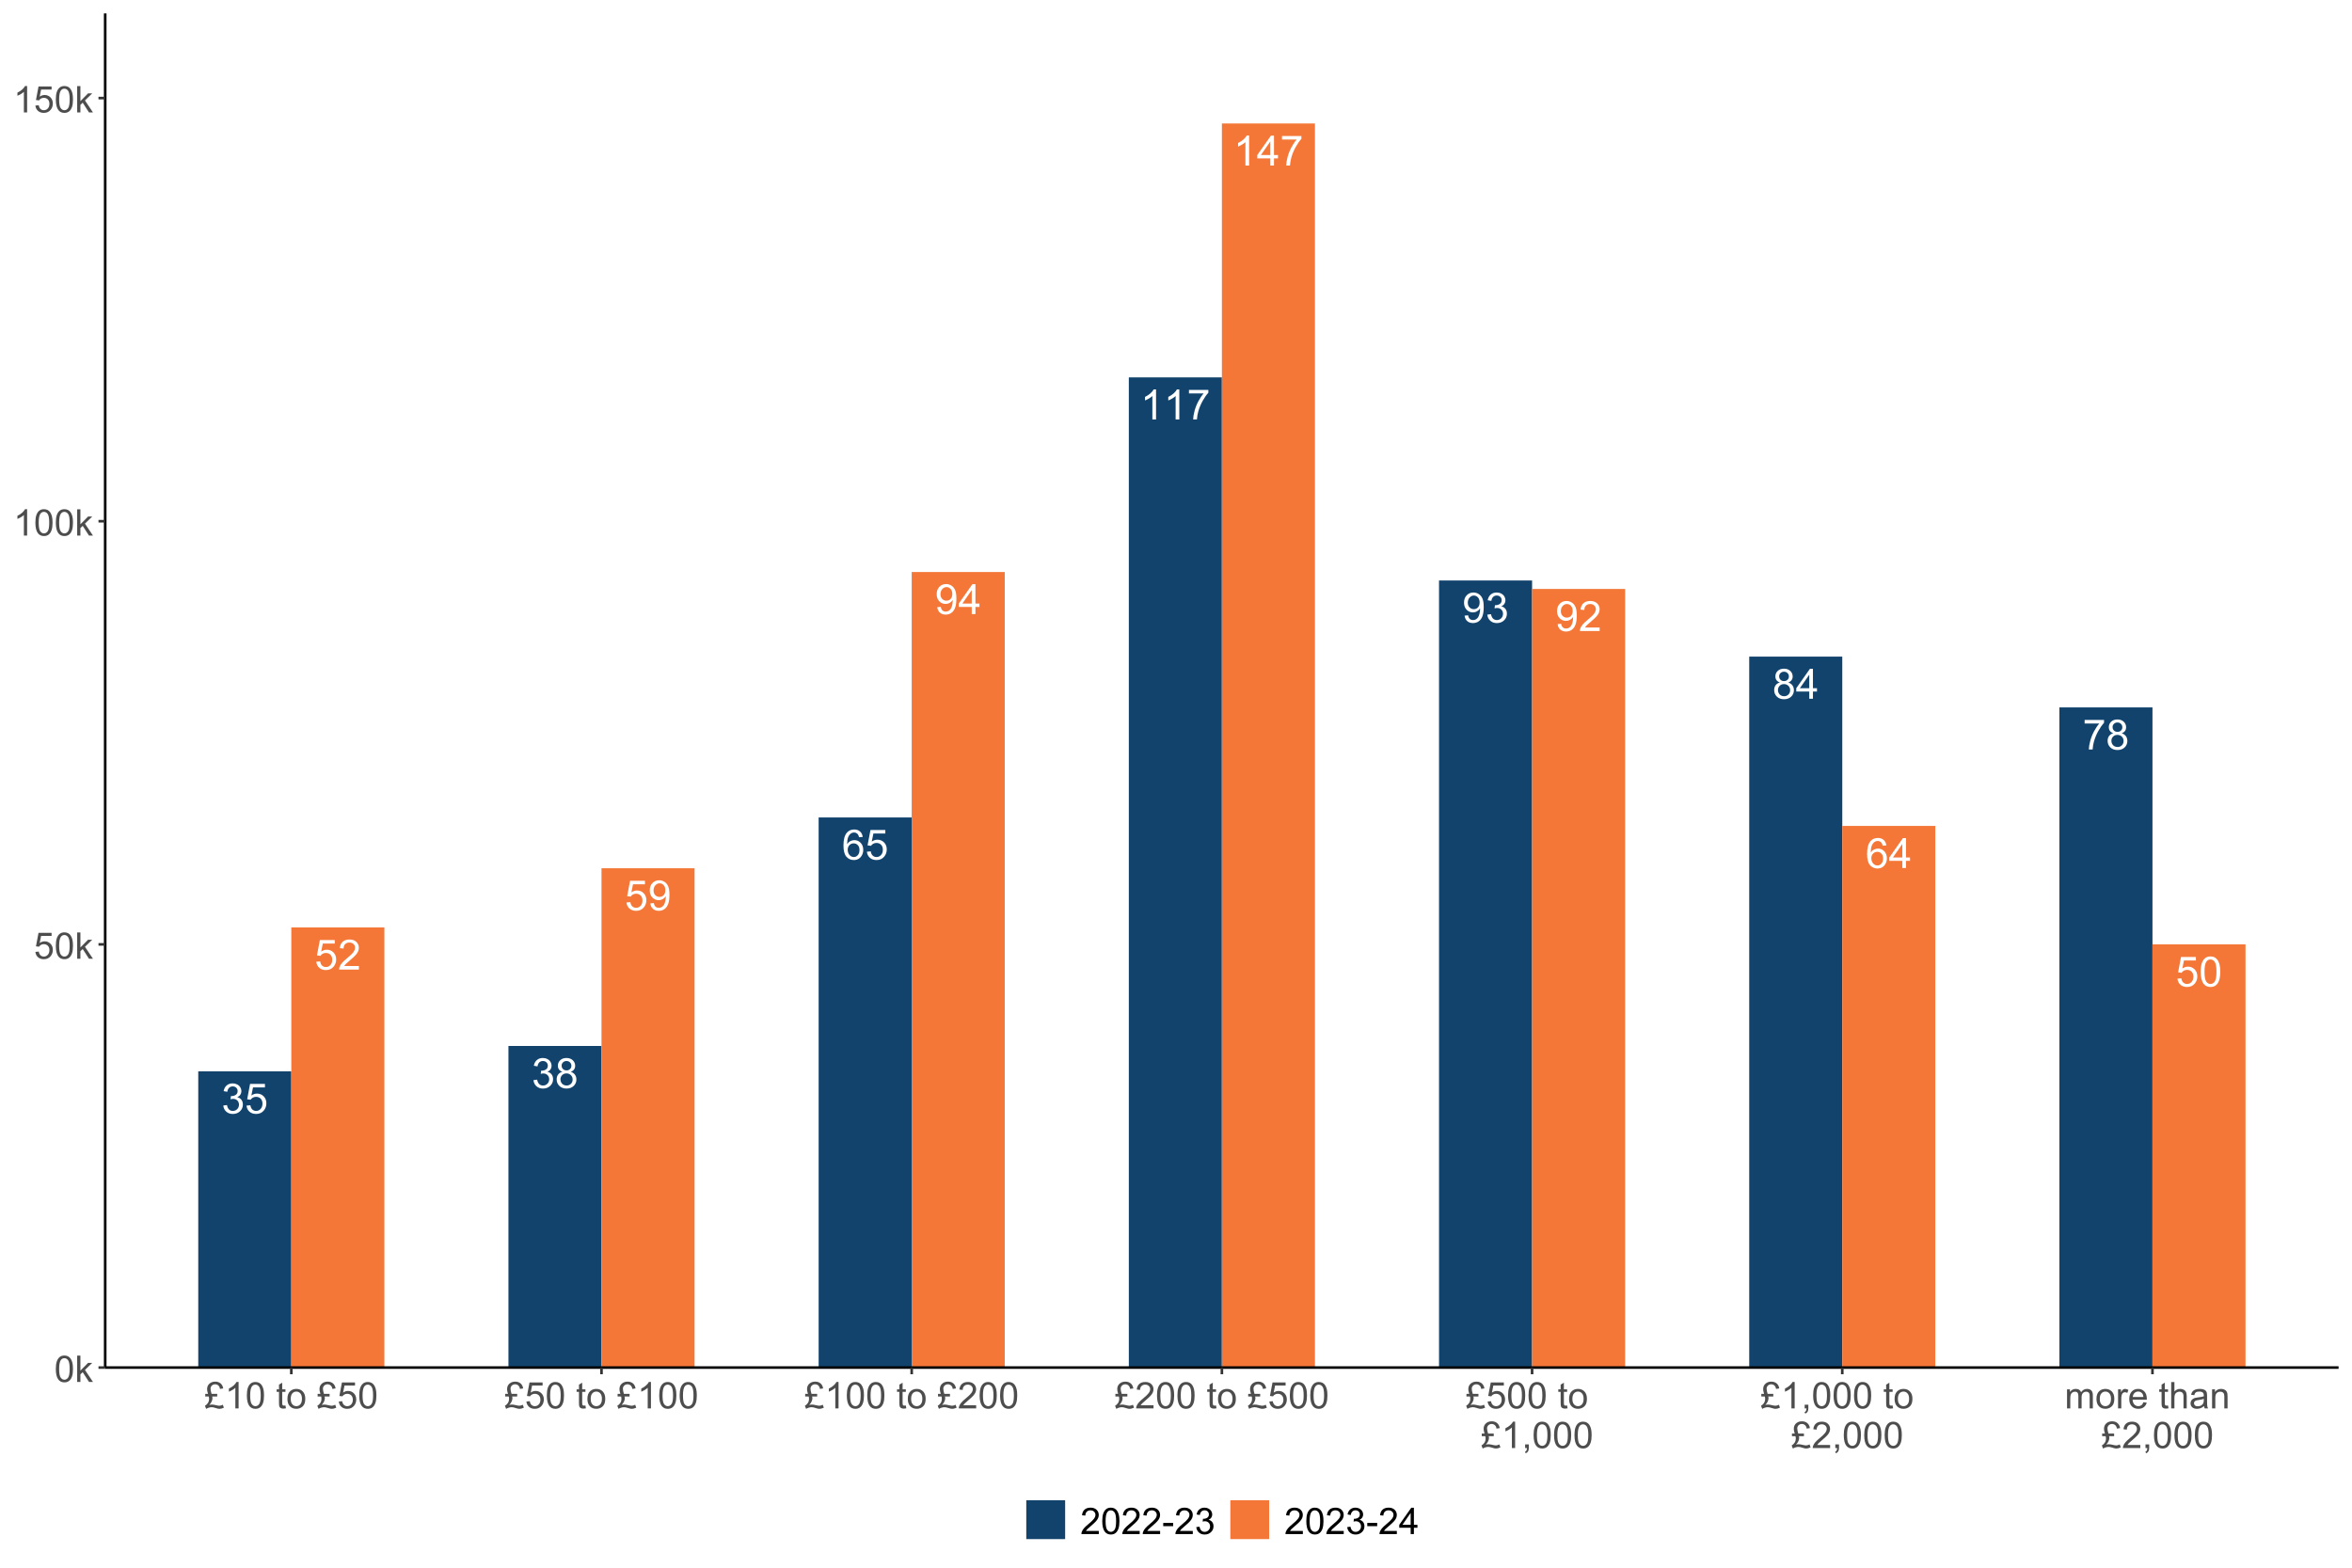
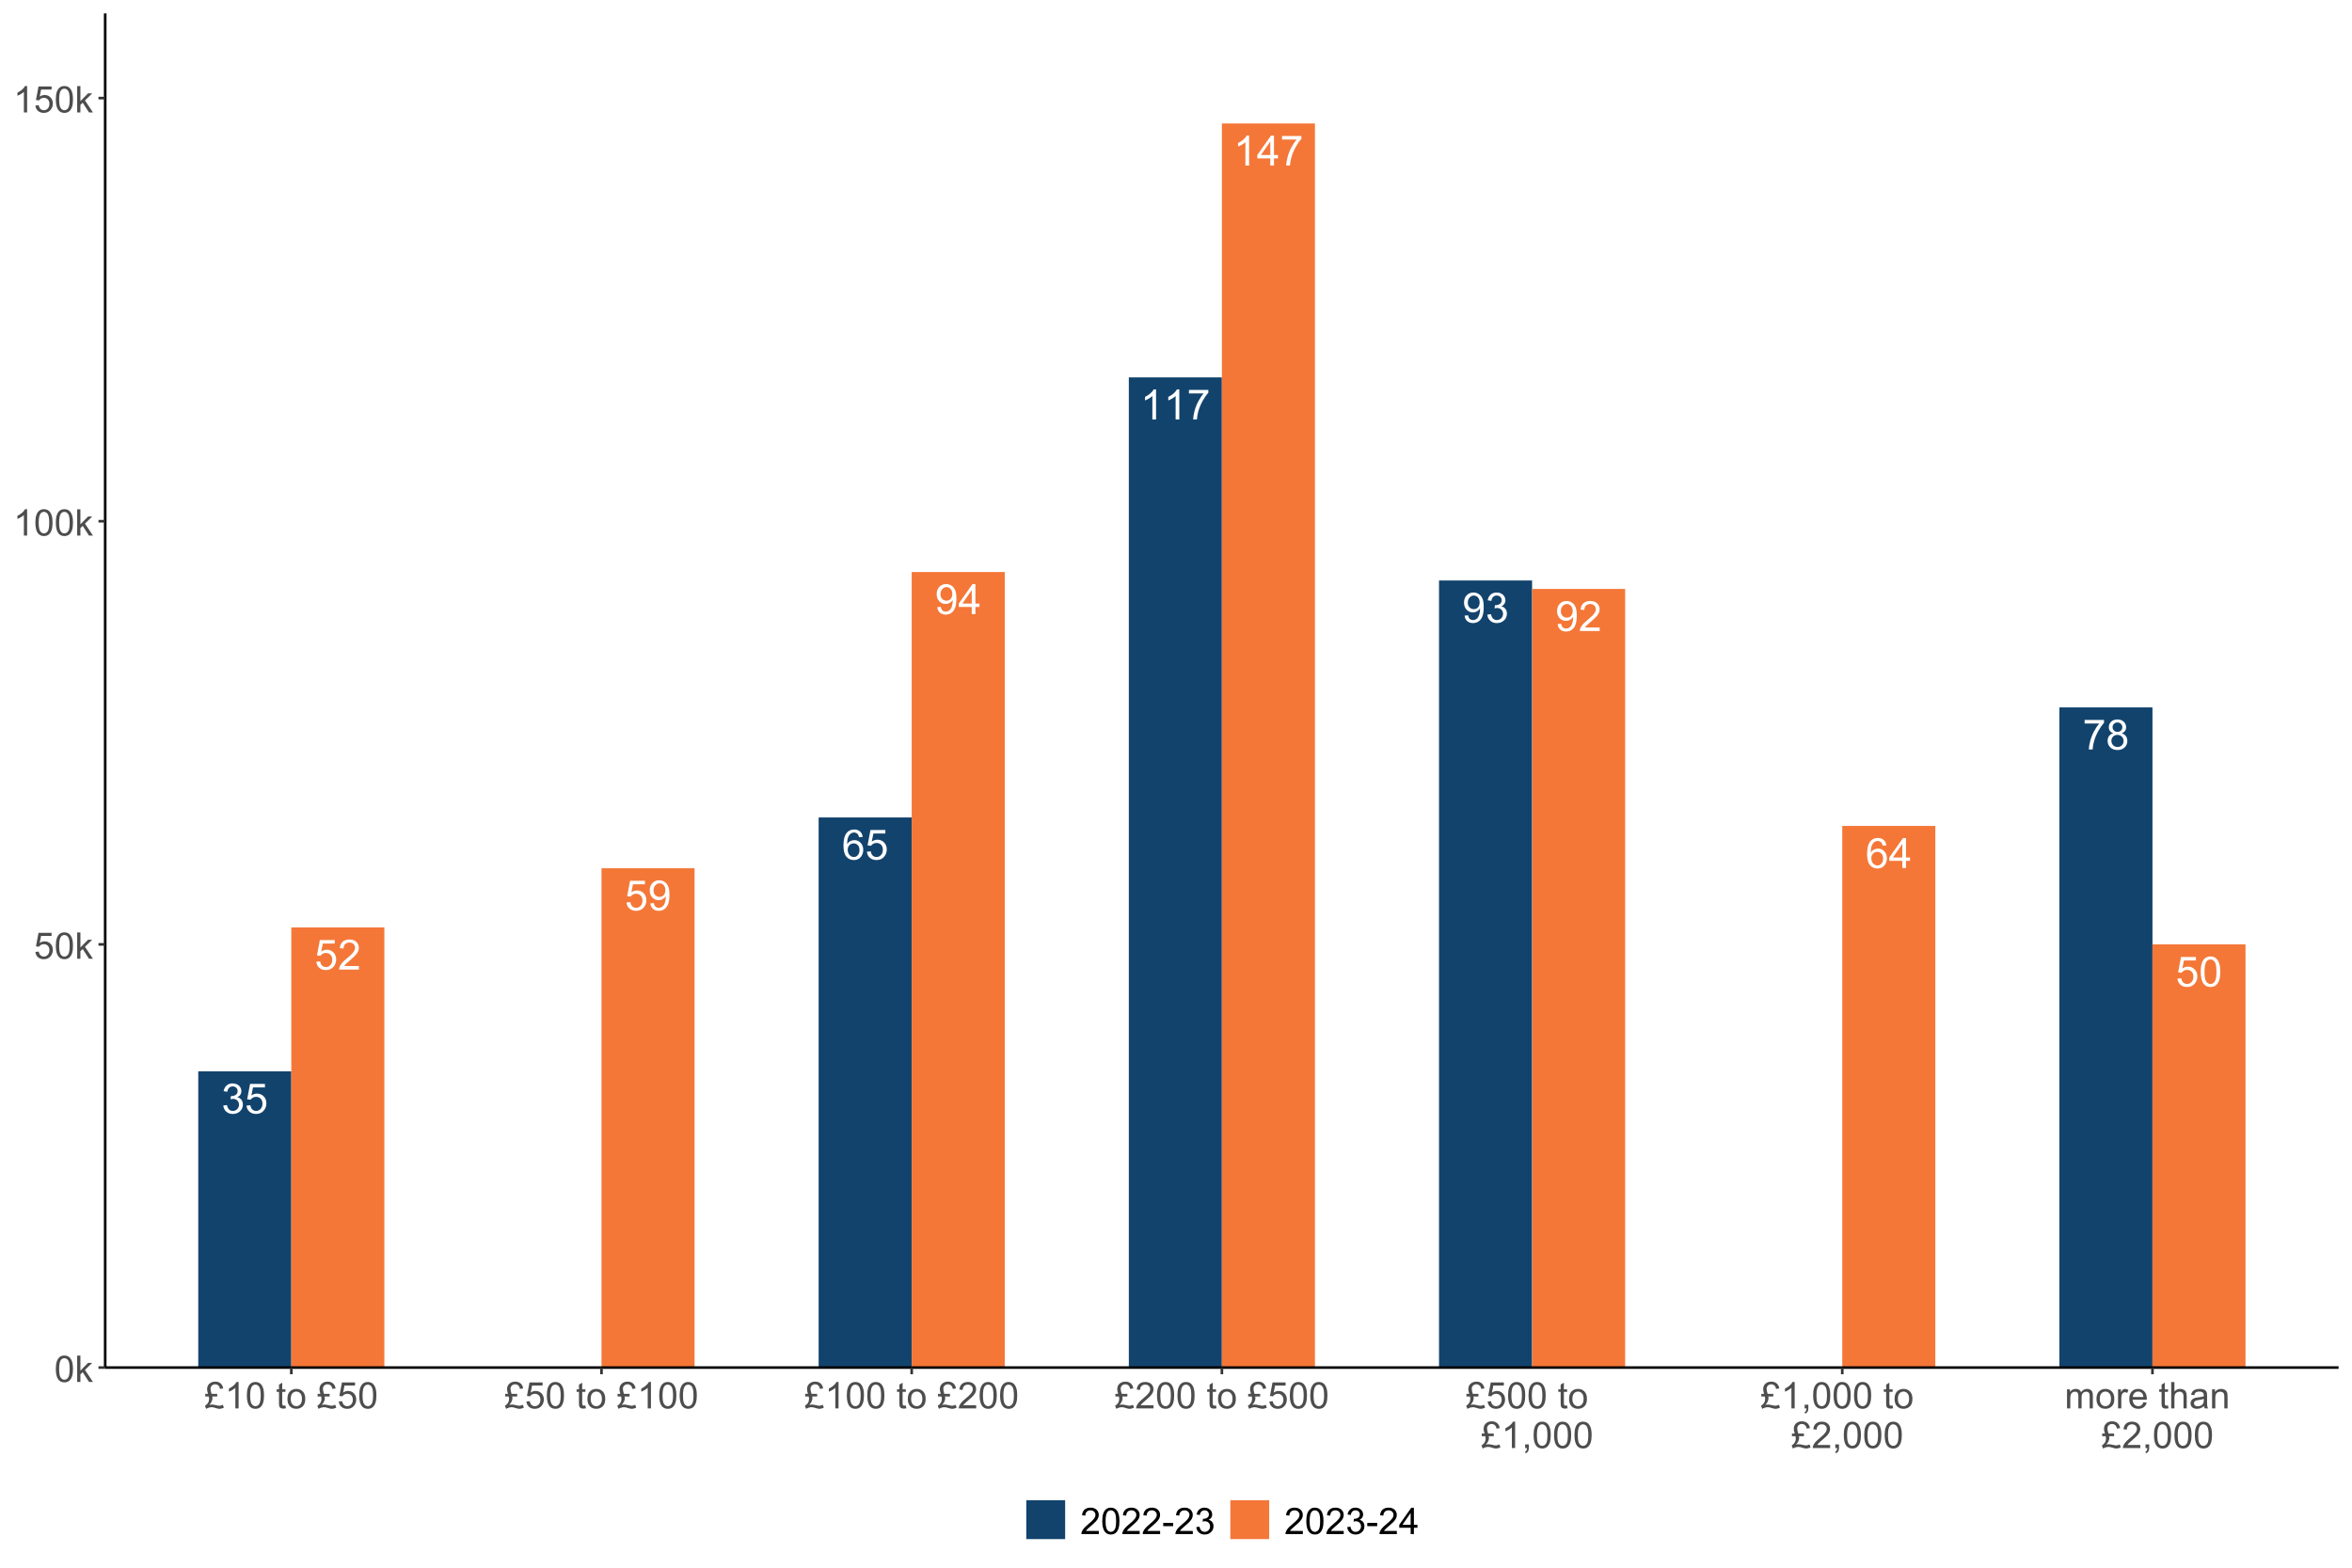
<svg xmlns="http://www.w3.org/2000/svg" xmlns:xlink="http://www.w3.org/1999/xlink" width="960" height="640" viewBox="0 0 960 640">
  <defs>
    <g>
      <g id="glyph-0-0">
        <path d="M 0.809 -10.621 L 0.809 -12.062 L 8.719 -12.062 L 8.719 -10.895 C 7.941 -10.066 7.172 -8.965 6.406 -7.594 C 5.641 -6.223 5.051 -4.809 4.633 -3.359 C 4.336 -2.336 4.145 -1.219 4.059 0 L 2.516 0 C 2.535 -0.961 2.723 -2.121 3.086 -3.484 C 3.445 -4.848 3.965 -6.16 4.641 -7.422 C 5.312 -8.688 6.031 -9.754 6.793 -10.621 Z M 0.809 -10.621 " />
      </g>
      <g id="glyph-0-1">
        <path d="M 3.016 -6.625 C 2.395 -6.855 1.934 -7.18 1.633 -7.602 C 1.332 -8.023 1.184 -8.531 1.184 -9.121 C 1.184 -10.008 1.504 -10.758 2.141 -11.363 C 2.781 -11.969 3.633 -12.27 4.691 -12.27 C 5.762 -12.27 6.617 -11.961 7.27 -11.34 C 7.918 -10.723 8.242 -9.969 8.242 -9.078 C 8.242 -8.512 8.094 -8.02 7.797 -7.598 C 7.5 -7.18 7.051 -6.855 6.445 -6.625 C 7.195 -6.383 7.766 -5.988 8.156 -5.441 C 8.547 -4.898 8.746 -4.25 8.746 -3.492 C 8.746 -2.449 8.375 -1.57 7.637 -0.859 C 6.895 -0.148 5.926 0.207 4.719 0.207 C 3.512 0.207 2.539 -0.148 1.801 -0.863 C 1.062 -1.578 0.691 -2.469 0.691 -3.535 C 0.691 -4.328 0.895 -4.996 1.297 -5.531 C 1.699 -6.066 2.273 -6.434 3.016 -6.625 M 2.719 -9.168 C 2.719 -8.59 2.902 -8.117 3.277 -7.754 C 3.648 -7.387 4.133 -7.203 4.727 -7.203 C 5.305 -7.203 5.777 -7.383 6.148 -7.75 C 6.516 -8.113 6.703 -8.559 6.703 -9.086 C 6.703 -9.637 6.512 -10.098 6.133 -10.473 C 5.75 -10.848 5.277 -11.035 4.711 -11.035 C 4.137 -11.035 3.664 -10.852 3.285 -10.488 C 2.906 -10.121 2.719 -9.68 2.719 -9.168 M 2.234 -3.527 C 2.234 -3.098 2.336 -2.684 2.539 -2.285 C 2.742 -1.883 3.043 -1.574 3.441 -1.355 C 3.844 -1.137 4.273 -1.023 4.734 -1.023 C 5.453 -1.023 6.043 -1.258 6.512 -1.719 C 6.977 -2.18 7.211 -2.766 7.211 -3.477 C 7.211 -4.199 6.969 -4.797 6.488 -5.27 C 6.008 -5.742 5.406 -5.977 4.684 -5.977 C 3.98 -5.977 3.395 -5.742 2.93 -5.277 C 2.465 -4.809 2.234 -4.227 2.234 -3.527 Z M 2.234 -3.527 " />
      </g>
      <g id="glyph-0-2">
        <path d="M 0.707 -3.199 L 2.285 -3.336 C 2.402 -2.566 2.672 -1.992 3.098 -1.605 C 3.523 -1.219 4.035 -1.023 4.633 -1.023 C 5.355 -1.023 5.969 -1.297 6.469 -1.844 C 6.969 -2.387 7.219 -3.109 7.219 -4.008 C 7.219 -4.867 6.977 -5.539 6.496 -6.035 C 6.016 -6.531 5.387 -6.777 4.609 -6.777 C 4.125 -6.777 3.691 -6.668 3.301 -6.449 C 2.91 -6.227 2.605 -5.945 2.383 -5.594 L 0.977 -5.777 L 2.16 -12.055 L 8.234 -12.055 L 8.234 -10.621 L 3.359 -10.621 L 2.699 -7.336 C 3.434 -7.848 4.203 -8.102 5.012 -8.102 C 6.078 -8.102 6.977 -7.734 7.711 -6.992 C 8.445 -6.254 8.812 -5.305 8.812 -4.145 C 8.812 -3.035 8.488 -2.082 7.844 -1.273 C 7.059 -0.285 5.992 0.207 4.633 0.207 C 3.523 0.207 2.617 -0.102 1.914 -0.727 C 1.211 -1.348 0.809 -2.172 0.707 -3.199 Z M 0.707 -3.199 " />
      </g>
      <g id="glyph-0-3">
        <path d="M 0.707 -6.027 C 0.707 -7.473 0.855 -8.633 1.156 -9.516 C 1.453 -10.395 1.895 -11.074 2.48 -11.555 C 3.066 -12.031 3.805 -12.27 4.691 -12.27 C 5.348 -12.27 5.926 -12.137 6.418 -11.875 C 6.914 -11.609 7.32 -11.23 7.645 -10.73 C 7.965 -10.234 8.219 -9.629 8.402 -8.914 C 8.586 -8.199 8.676 -7.238 8.676 -6.027 C 8.676 -4.594 8.531 -3.438 8.234 -2.555 C 7.941 -1.676 7.5 -0.992 6.914 -0.512 C 6.328 -0.031 5.586 0.207 4.691 0.207 C 3.516 0.207 2.59 -0.215 1.918 -1.059 C 1.113 -2.074 0.707 -3.73 0.707 -6.027 M 2.25 -6.027 C 2.25 -4.02 2.484 -2.684 2.953 -2.02 C 3.426 -1.355 4.004 -1.023 4.691 -1.023 C 5.383 -1.023 5.961 -1.359 6.43 -2.027 C 6.902 -2.691 7.137 -4.027 7.137 -6.027 C 7.137 -8.039 6.902 -9.375 6.43 -10.035 C 5.961 -10.699 5.375 -11.027 4.676 -11.027 C 3.988 -11.027 3.438 -10.738 3.027 -10.152 C 2.508 -9.41 2.25 -8.031 2.25 -6.027 Z M 2.25 -6.027 " />
      </g>
      <g id="glyph-0-4">
        <path d="M 5.52 0 L 5.52 -2.926 L 0.215 -2.926 L 0.215 -4.301 L 5.793 -12.219 L 7.02 -12.219 L 7.02 -4.301 L 8.668 -4.301 L 8.668 -2.926 L 7.02 -2.926 L 7.02 0 L 5.52 0 M 5.52 -4.301 L 5.52 -9.812 L 1.691 -4.301 Z M 5.52 -4.301 " />
      </g>
      <g id="glyph-0-5">
        <path d="M 8.496 -9.227 L 7.004 -9.109 C 6.867 -9.699 6.68 -10.129 6.434 -10.395 C 6.031 -10.824 5.531 -11.035 4.934 -11.035 C 4.457 -11.035 4.039 -10.902 3.676 -10.637 C 3.203 -10.293 2.832 -9.789 2.559 -9.129 C 2.285 -8.465 2.145 -7.523 2.133 -6.301 C 2.496 -6.852 2.938 -7.262 3.461 -7.527 C 3.98 -7.793 4.527 -7.926 5.102 -7.926 C 6.102 -7.926 6.953 -7.559 7.656 -6.824 C 8.359 -6.086 8.711 -5.137 8.711 -3.969 C 8.711 -3.199 8.547 -2.488 8.215 -1.828 C 7.883 -1.172 7.43 -0.668 6.852 -0.316 C 6.273 0.035 5.617 0.207 4.883 0.207 C 3.633 0.207 2.613 -0.25 1.824 -1.172 C 1.035 -2.09 0.641 -3.605 0.641 -5.719 C 0.641 -8.082 1.078 -9.797 1.949 -10.871 C 2.711 -11.805 3.738 -12.27 5.027 -12.27 C 5.988 -12.27 6.777 -12 7.391 -11.461 C 8.004 -10.922 8.371 -10.18 8.496 -9.227 M 2.367 -3.961 C 2.367 -3.441 2.477 -2.949 2.695 -2.477 C 2.918 -2.004 3.223 -1.645 3.617 -1.395 C 4.012 -1.148 4.426 -1.023 4.859 -1.023 C 5.492 -1.023 6.039 -1.281 6.492 -1.793 C 6.949 -2.305 7.176 -3 7.176 -3.875 C 7.176 -4.723 6.953 -5.387 6.5 -5.871 C 6.051 -6.359 5.484 -6.602 4.801 -6.602 C 4.125 -6.602 3.547 -6.359 3.074 -5.871 C 2.605 -5.387 2.367 -4.75 2.367 -3.961 Z M 2.367 -3.961 " />
      </g>
      <g id="glyph-0-6">
        <path d="M 0.719 -3.227 L 2.219 -3.426 C 2.391 -2.574 2.684 -1.965 3.098 -1.59 C 3.512 -1.211 4.016 -1.023 4.609 -1.023 C 5.316 -1.023 5.91 -1.27 6.398 -1.758 C 6.883 -2.246 7.129 -2.855 7.129 -3.574 C 7.129 -4.266 6.902 -4.832 6.453 -5.281 C 6 -5.727 5.43 -5.953 4.734 -5.953 C 4.453 -5.953 4.098 -5.895 3.676 -5.785 L 3.844 -7.102 C 3.941 -7.09 4.023 -7.086 4.086 -7.086 C 4.723 -7.086 5.297 -7.254 5.809 -7.586 C 6.32 -7.918 6.578 -8.434 6.578 -9.129 C 6.578 -9.68 6.391 -10.133 6.02 -10.496 C 5.645 -10.855 5.164 -11.035 4.578 -11.035 C 3.992 -11.035 3.508 -10.852 3.117 -10.488 C 2.73 -10.121 2.477 -9.57 2.367 -8.836 L 0.867 -9.102 C 1.051 -10.109 1.469 -10.887 2.117 -11.441 C 2.766 -11.992 3.574 -12.27 4.543 -12.27 C 5.211 -12.27 5.824 -12.129 6.387 -11.84 C 6.945 -11.555 7.375 -11.164 7.672 -10.668 C 7.969 -10.176 8.117 -9.648 8.117 -9.094 C 8.117 -8.566 7.977 -8.086 7.695 -7.652 C 7.41 -7.219 6.992 -6.875 6.434 -6.617 C 7.156 -6.453 7.719 -6.105 8.117 -5.582 C 8.52 -5.055 8.719 -4.398 8.719 -3.609 C 8.719 -2.543 8.332 -1.637 7.551 -0.895 C 6.773 -0.152 5.789 0.215 4.602 0.215 C 3.527 0.215 2.637 -0.102 1.93 -0.742 C 1.223 -1.383 0.816 -2.207 0.719 -3.227 Z M 0.719 -3.227 " />
      </g>
      <g id="glyph-0-7">
        <path d="M 8.594 -1.441 L 8.594 0 L 0.516 0 C 0.504 -0.359 0.562 -0.707 0.691 -1.043 C 0.898 -1.594 1.227 -2.133 1.68 -2.668 C 2.133 -3.199 2.785 -3.816 3.645 -4.52 C 4.973 -5.605 5.867 -6.469 6.336 -7.105 C 6.801 -7.742 7.035 -8.344 7.035 -8.91 C 7.035 -9.504 6.824 -10.008 6.398 -10.414 C 5.973 -10.824 5.418 -11.027 4.734 -11.027 C 4.012 -11.027 3.434 -10.812 3 -10.379 C 2.566 -9.945 2.348 -9.344 2.344 -8.578 L 0.801 -8.734 C 0.906 -9.887 1.305 -10.762 1.992 -11.367 C 2.68 -11.969 3.605 -12.27 4.77 -12.27 C 5.941 -12.27 6.867 -11.945 7.551 -11.297 C 8.234 -10.645 8.578 -9.84 8.578 -8.879 C 8.578 -8.387 8.477 -7.906 8.277 -7.434 C 8.078 -6.965 7.746 -6.465 7.281 -5.945 C 6.816 -5.422 6.047 -4.703 4.969 -3.793 C 4.066 -3.035 3.488 -2.523 3.234 -2.254 C 2.98 -1.984 2.766 -1.715 2.602 -1.441 Z M 8.594 -1.441 " />
      </g>
      <g id="glyph-0-8">
        <path d="M 0.934 -2.824 L 2.375 -2.961 C 2.496 -2.281 2.73 -1.789 3.074 -1.484 C 3.422 -1.18 3.863 -1.023 4.402 -1.023 C 4.863 -1.023 5.266 -1.133 5.613 -1.344 C 5.961 -1.555 6.246 -1.836 6.469 -2.188 C 6.691 -2.543 6.879 -3.016 7.027 -3.617 C 7.176 -4.219 7.254 -4.828 7.254 -5.453 C 7.254 -5.52 7.25 -5.617 7.242 -5.75 C 6.945 -5.273 6.535 -4.887 6.016 -4.59 C 5.496 -4.293 4.934 -4.145 4.328 -4.145 C 3.316 -4.145 2.461 -4.508 1.758 -5.242 C 1.059 -5.977 0.707 -6.945 0.707 -8.145 C 0.707 -9.383 1.074 -10.379 1.805 -11.137 C 2.535 -11.891 3.449 -12.27 4.551 -12.27 C 5.348 -12.27 6.074 -12.055 6.73 -11.629 C 7.391 -11.199 7.891 -10.59 8.23 -9.797 C 8.574 -9.008 8.746 -7.859 8.746 -6.359 C 8.746 -4.797 8.574 -3.555 8.234 -2.629 C 7.898 -1.703 7.391 -1 6.723 -0.516 C 6.055 -0.035 5.27 0.207 4.367 0.207 C 3.41 0.207 2.633 -0.059 2.027 -0.586 C 1.418 -1.117 1.055 -1.863 0.934 -2.824 M 7.078 -8.219 C 7.078 -9.082 6.848 -9.766 6.391 -10.27 C 5.93 -10.773 5.379 -11.027 4.734 -11.027 C 4.066 -11.027 3.488 -10.758 2.992 -10.211 C 2.496 -9.668 2.25 -8.961 2.25 -8.094 C 2.25 -7.316 2.484 -6.684 2.953 -6.199 C 3.426 -5.711 4.004 -5.469 4.691 -5.469 C 5.387 -5.469 5.957 -5.711 6.406 -6.199 C 6.852 -6.684 7.078 -7.359 7.078 -8.219 Z M 7.078 -8.219 " />
      </g>
      <g id="glyph-0-9">
        <path d="M 6.359 0 L 4.859 0 L 4.859 -9.562 C 4.5 -9.215 4.023 -8.871 3.438 -8.527 C 2.852 -8.184 2.324 -7.926 1.859 -7.754 L 1.859 -9.203 C 2.699 -9.598 3.43 -10.074 4.059 -10.637 C 4.688 -11.199 5.133 -11.742 5.395 -12.27 L 6.359 -12.27 Z M 6.359 0 " />
      </g>
      <g id="glyph-1-0">
        <path d="M 0.621 -5.297 C 0.621 -6.566 0.754 -7.586 1.016 -8.359 C 1.277 -9.133 1.664 -9.73 2.18 -10.152 C 2.695 -10.57 3.344 -10.781 4.125 -10.781 C 4.699 -10.781 5.203 -10.664 5.641 -10.434 C 6.074 -10.203 6.434 -9.867 6.715 -9.43 C 7 -8.992 7.223 -8.461 7.383 -7.832 C 7.543 -7.207 7.625 -6.359 7.625 -5.297 C 7.625 -4.035 7.496 -3.02 7.234 -2.246 C 6.977 -1.473 6.59 -0.871 6.074 -0.449 C 5.559 -0.027 4.91 0.184 4.125 0.184 C 3.09 0.184 2.273 -0.188 1.684 -0.93 C 0.977 -1.824 0.621 -3.277 0.621 -5.297 M 1.977 -5.297 C 1.977 -3.531 2.184 -2.359 2.598 -1.777 C 3.008 -1.191 3.52 -0.902 4.125 -0.902 C 4.73 -0.902 5.238 -1.195 5.652 -1.781 C 6.062 -2.367 6.27 -3.539 6.27 -5.297 C 6.27 -7.062 6.062 -8.238 5.652 -8.82 C 5.238 -9.398 4.723 -9.691 4.109 -9.691 C 3.504 -9.691 3.02 -9.434 2.66 -8.922 C 2.203 -8.266 1.977 -7.059 1.977 -5.297 Z M 1.977 -5.297 " />
      </g>
      <g id="glyph-1-1">
        <path d="M 0.996 0 L 0.996 -10.738 L 2.312 -10.738 L 2.312 -4.613 L 5.434 -7.777 L 7.141 -7.777 L 4.168 -4.891 L 7.441 0 L 5.816 0 L 3.246 -3.977 L 2.312 -3.082 L 2.312 0 Z M 0.996 0 " />
      </g>
      <g id="glyph-1-2">
        <path d="M 0.621 -2.812 L 2.008 -2.93 C 2.109 -2.258 2.348 -1.75 2.723 -1.41 C 3.094 -1.07 3.547 -0.902 4.07 -0.902 C 4.707 -0.902 5.242 -1.141 5.684 -1.617 C 6.125 -2.098 6.344 -2.73 6.344 -3.523 C 6.344 -4.273 6.133 -4.867 5.711 -5.305 C 5.285 -5.738 4.734 -5.953 4.051 -5.953 C 3.625 -5.953 3.242 -5.859 2.898 -5.664 C 2.559 -5.473 2.289 -5.223 2.094 -4.914 L 0.855 -5.074 L 1.898 -10.59 L 7.234 -10.59 L 7.234 -9.332 L 2.953 -9.332 L 2.375 -6.445 C 3.016 -6.895 3.695 -7.117 4.402 -7.117 C 5.34 -7.117 6.129 -6.793 6.773 -6.145 C 7.418 -5.496 7.742 -4.66 7.742 -3.641 C 7.742 -2.668 7.457 -1.828 6.891 -1.121 C 6.203 -0.25 5.262 0.184 4.07 0.184 C 3.094 0.184 2.297 -0.09 1.68 -0.637 C 1.062 -1.184 0.711 -1.91 0.621 -2.812 Z M 0.621 -2.812 " />
      </g>
      <g id="glyph-1-3">
        <path d="M 5.59 0 L 4.27 0 L 4.27 -8.402 C 3.953 -8.098 3.535 -7.797 3.02 -7.492 C 2.508 -7.191 2.043 -6.961 1.633 -6.812 L 1.633 -8.086 C 2.371 -8.434 3.016 -8.852 3.566 -9.344 C 4.117 -9.84 4.508 -10.316 4.738 -10.781 L 5.59 -10.781 Z M 5.59 0 " />
      </g>
      <g id="glyph-1-4">
        <path d="M 2.898 -5.926 L 5.207 -5.926 L 5.207 -4.84 L 3.129 -4.84 C 3.219 -4.625 3.266 -4.41 3.266 -4.195 C 3.266 -3.773 3.164 -3.324 2.961 -2.848 C 2.762 -2.375 2.426 -1.891 1.961 -1.398 C 2.348 -1.508 2.699 -1.559 3.016 -1.559 C 3.422 -1.559 3.879 -1.5 4.387 -1.375 C 5.227 -1.176 5.797 -1.078 6.094 -1.078 C 6.453 -1.078 6.922 -1.215 7.5 -1.488 L 7.926 -0.277 C 7.477 -0.086 7.129 0.035 6.883 0.094 C 6.633 0.152 6.391 0.184 6.145 0.184 C 5.941 0.184 5.73 0.164 5.523 0.125 C 5.391 0.102 5.074 0.012 4.574 -0.145 C 4.074 -0.297 3.75 -0.387 3.602 -0.418 C 3.375 -0.457 3.145 -0.477 2.914 -0.477 C 2.562 -0.477 2.188 -0.414 1.789 -0.293 C 1.395 -0.172 1.031 -0.004 0.703 0.203 L 0.199 -1.062 C 0.668 -1.32 1.062 -1.691 1.391 -2.172 C 1.719 -2.652 1.883 -3.238 1.883 -3.934 C 1.883 -4.23 1.84 -4.535 1.758 -4.84 L 0.32 -4.84 L 0.32 -5.926 L 1.449 -5.926 C 1.289 -6.473 1.188 -6.871 1.141 -7.121 C 1.098 -7.375 1.078 -7.621 1.078 -7.859 C 1.078 -8.875 1.453 -9.668 2.203 -10.238 C 2.809 -10.695 3.543 -10.922 4.402 -10.922 C 5.285 -10.922 6.016 -10.676 6.59 -10.191 C 7.16 -9.707 7.516 -9.023 7.648 -8.145 L 6.336 -7.945 C 6.262 -8.531 6.043 -8.992 5.68 -9.332 C 5.316 -9.668 4.879 -9.836 4.371 -9.836 C 3.832 -9.836 3.379 -9.66 3.02 -9.312 C 2.664 -8.965 2.484 -8.543 2.484 -8.051 C 2.484 -7.508 2.621 -6.801 2.898 -5.926 Z M 2.898 -5.926 " />
      </g>
      <g id="glyph-1-5">
</g>
      <g id="glyph-1-6">
        <path d="M 3.867 -1.18 L 4.059 -0.016 C 3.688 0.062 3.355 0.102 3.062 0.102 C 2.582 0.102 2.211 0.027 1.949 -0.125 C 1.684 -0.277 1.5 -0.477 1.391 -0.723 C 1.285 -0.969 1.23 -1.488 1.23 -2.277 L 1.23 -6.754 L 0.266 -6.754 L 0.266 -7.777 L 1.23 -7.777 L 1.23 -9.703 L 2.543 -10.496 L 2.543 -7.777 L 3.867 -7.777 L 3.867 -6.754 L 2.543 -6.754 L 2.543 -2.203 C 2.543 -1.828 2.566 -1.586 2.609 -1.48 C 2.656 -1.371 2.734 -1.285 2.84 -1.223 C 2.941 -1.16 3.094 -1.129 3.289 -1.129 C 3.434 -1.129 3.629 -1.145 3.867 -1.18 Z M 3.867 -1.18 " />
      </g>
      <g id="glyph-1-7">
        <path d="M 0.5 -3.891 C 0.5 -5.328 0.898 -6.395 1.699 -7.09 C 2.367 -7.664 3.184 -7.953 4.145 -7.953 C 5.215 -7.953 6.09 -7.605 6.766 -6.902 C 7.445 -6.203 7.785 -5.234 7.785 -4 C 7.785 -2.996 7.637 -2.211 7.336 -1.637 C 7.035 -1.062 6.598 -0.617 6.023 -0.301 C 5.449 0.016 4.824 0.176 4.145 0.176 C 3.055 0.176 2.176 -0.172 1.504 -0.871 C 0.832 -1.57 0.5 -2.574 0.5 -3.891 M 1.852 -3.891 C 1.852 -2.895 2.07 -2.148 2.504 -1.652 C 2.938 -1.156 3.484 -0.906 4.145 -0.906 C 4.801 -0.906 5.344 -1.156 5.777 -1.656 C 6.215 -2.152 6.43 -2.914 6.43 -3.934 C 6.43 -4.895 6.211 -5.625 5.773 -6.121 C 5.34 -6.613 4.793 -6.863 4.145 -6.863 C 3.484 -6.863 2.938 -6.617 2.504 -6.125 C 2.07 -5.629 1.852 -4.887 1.852 -3.891 Z M 1.852 -3.891 " />
      </g>
      <g id="glyph-1-8">
        <path d="M 7.551 -1.266 L 7.551 0 L 0.453 0 C 0.445 -0.316 0.496 -0.621 0.609 -0.914 C 0.789 -1.398 1.078 -1.875 1.477 -2.344 C 1.875 -2.812 2.449 -3.355 3.199 -3.969 C 4.367 -4.926 5.156 -5.684 5.566 -6.242 C 5.977 -6.805 6.18 -7.332 6.18 -7.828 C 6.18 -8.352 5.996 -8.793 5.621 -9.152 C 5.246 -9.512 4.762 -9.691 4.16 -9.691 C 3.523 -9.691 3.016 -9.5 2.637 -9.117 C 2.258 -8.738 2.062 -8.211 2.059 -7.535 L 0.703 -7.676 C 0.797 -8.688 1.145 -9.457 1.75 -9.988 C 2.355 -10.516 3.168 -10.781 4.188 -10.781 C 5.219 -10.781 6.035 -10.496 6.637 -9.926 C 7.234 -9.352 7.535 -8.645 7.535 -7.801 C 7.535 -7.371 7.449 -6.949 7.273 -6.531 C 7.098 -6.117 6.805 -5.68 6.398 -5.223 C 5.988 -4.762 5.312 -4.133 4.367 -3.332 C 3.574 -2.668 3.066 -2.219 2.844 -1.98 C 2.617 -1.746 2.43 -1.508 2.285 -1.266 Z M 7.551 -1.266 " />
      </g>
      <g id="glyph-1-9">
        <path d="M 1.332 0 L 1.332 -1.5 L 2.836 -1.5 L 2.836 0 C 2.836 0.551 2.738 0.996 2.543 1.336 C 2.348 1.676 2.035 1.938 1.609 2.125 L 1.246 1.559 C 1.523 1.438 1.727 1.258 1.859 1.023 C 1.992 0.785 2.066 0.445 2.078 0 Z M 1.332 0 " />
      </g>
      <g id="glyph-1-10">
        <path d="M 0.988 0 L 0.988 -7.777 L 2.168 -7.777 L 2.168 -6.688 C 2.41 -7.066 2.738 -7.375 3.141 -7.605 C 3.547 -7.84 4.008 -7.953 4.527 -7.953 C 5.102 -7.953 5.574 -7.836 5.945 -7.594 C 6.312 -7.355 6.57 -7.02 6.723 -6.594 C 7.34 -7.5 8.141 -7.953 9.125 -7.953 C 9.898 -7.953 10.492 -7.742 10.906 -7.312 C 11.32 -6.887 11.527 -6.227 11.527 -5.34 L 11.527 0 L 10.219 0 L 10.219 -4.898 C 10.219 -5.426 10.176 -5.809 10.09 -6.039 C 10.004 -6.27 9.848 -6.457 9.625 -6.598 C 9.398 -6.742 9.137 -6.812 8.832 -6.812 C 8.285 -6.812 7.832 -6.629 7.469 -6.266 C 7.109 -5.902 6.93 -5.32 6.93 -4.52 L 6.93 0 L 5.609 0 L 5.609 -5.055 C 5.609 -5.641 5.504 -6.078 5.289 -6.371 C 5.074 -6.664 4.723 -6.812 4.234 -6.812 C 3.863 -6.812 3.52 -6.715 3.203 -6.52 C 2.891 -6.324 2.66 -6.039 2.52 -5.66 C 2.379 -5.285 2.309 -4.742 2.309 -4.035 L 2.309 0 Z M 0.988 0 " />
      </g>
      <g id="glyph-1-11">
        <path d="M 0.973 0 L 0.973 -7.777 L 2.16 -7.777 L 2.16 -6.598 C 2.465 -7.152 2.742 -7.516 3 -7.691 C 3.254 -7.867 3.539 -7.953 3.844 -7.953 C 4.289 -7.953 4.742 -7.812 5.199 -7.531 L 4.746 -6.305 C 4.422 -6.496 4.102 -6.59 3.781 -6.594 C 3.492 -6.59 3.23 -6.504 3.004 -6.332 C 2.773 -6.16 2.609 -5.918 2.512 -5.609 C 2.367 -5.141 2.293 -4.629 2.293 -4.07 L 2.293 0 Z M 0.973 0 " />
      </g>
      <g id="glyph-1-12">
        <path d="M 6.312 -2.504 L 7.676 -2.336 C 7.461 -1.539 7.062 -0.922 6.48 -0.484 C 5.902 -0.043 5.16 0.176 4.254 0.176 C 3.117 0.176 2.215 -0.176 1.551 -0.875 C 0.883 -1.574 0.551 -2.559 0.551 -3.824 C 0.551 -5.133 0.887 -6.148 1.559 -6.871 C 2.234 -7.594 3.109 -7.953 4.184 -7.953 C 5.223 -7.953 6.07 -7.602 6.73 -6.891 C 7.391 -6.184 7.719 -5.188 7.719 -3.902 C 7.719 -3.824 7.719 -3.707 7.711 -3.551 L 1.91 -3.551 C 1.961 -2.699 2.203 -2.043 2.637 -1.59 C 3.07 -1.137 3.613 -0.906 4.262 -0.906 C 4.746 -0.906 5.16 -1.035 5.5 -1.289 C 5.844 -1.543 6.113 -1.949 6.312 -2.504 M 1.984 -4.637 L 6.328 -4.637 C 6.27 -5.289 6.102 -5.781 5.828 -6.109 C 5.41 -6.617 4.867 -6.871 4.195 -6.871 C 3.59 -6.871 3.082 -6.668 2.668 -6.262 C 2.258 -5.855 2.027 -5.316 1.984 -4.637 Z M 1.984 -4.637 " />
      </g>
      <g id="glyph-1-13">
        <path d="M 0.988 0 L 0.988 -10.738 L 2.309 -10.738 L 2.309 -6.883 C 2.922 -7.598 3.699 -7.953 4.637 -7.953 C 5.211 -7.953 5.711 -7.84 6.137 -7.613 C 6.562 -7.387 6.867 -7.074 7.051 -6.672 C 7.234 -6.273 7.324 -5.691 7.324 -4.93 L 7.324 0 L 6.008 0 L 6.008 -4.93 C 6.008 -5.59 5.863 -6.066 5.578 -6.367 C 5.293 -6.668 4.887 -6.82 4.367 -6.82 C 3.973 -6.82 3.605 -6.719 3.262 -6.516 C 2.918 -6.312 2.672 -6.039 2.527 -5.691 C 2.379 -5.344 2.309 -4.867 2.309 -4.254 L 2.309 0 Z M 0.988 0 " />
      </g>
      <g id="glyph-1-14">
        <path d="M 6.062 -0.961 C 5.574 -0.543 5.105 -0.25 4.656 -0.082 C 4.203 0.09 3.719 0.176 3.199 0.176 C 2.348 0.176 1.688 -0.031 1.23 -0.449 C 0.77 -0.867 0.543 -1.402 0.543 -2.051 C 0.543 -2.43 0.629 -2.781 0.801 -3.094 C 0.977 -3.41 1.203 -3.664 1.484 -3.852 C 1.766 -4.043 2.078 -4.188 2.43 -4.285 C 2.691 -4.352 3.082 -4.418 3.602 -4.484 C 4.668 -4.609 5.453 -4.762 5.953 -4.938 C 5.961 -5.117 5.961 -5.23 5.961 -5.281 C 5.961 -5.816 5.836 -6.195 5.59 -6.414 C 5.25 -6.715 4.75 -6.863 4.086 -6.863 C 3.465 -6.863 3.008 -6.754 2.715 -6.535 C 2.418 -6.32 2.199 -5.934 2.059 -5.383 L 0.77 -5.559 C 0.887 -6.109 1.078 -6.555 1.348 -6.895 C 1.617 -7.234 2.004 -7.496 2.512 -7.68 C 3.02 -7.863 3.609 -7.953 4.277 -7.953 C 4.941 -7.953 5.48 -7.875 5.895 -7.719 C 6.312 -7.562 6.617 -7.367 6.812 -7.129 C 7.008 -6.895 7.145 -6.594 7.223 -6.234 C 7.266 -6.008 7.289 -5.602 7.289 -5.016 L 7.289 -3.258 C 7.289 -2.035 7.316 -1.258 7.371 -0.934 C 7.43 -0.609 7.539 -0.297 7.703 0 L 6.328 0 C 6.191 -0.273 6.102 -0.594 6.062 -0.961 M 5.953 -3.902 C 5.477 -3.707 4.758 -3.543 3.801 -3.406 C 3.258 -3.328 2.875 -3.238 2.652 -3.141 C 2.426 -3.043 2.254 -2.902 2.133 -2.715 C 2.008 -2.527 1.949 -2.316 1.949 -2.086 C 1.949 -1.734 2.082 -1.441 2.348 -1.207 C 2.613 -0.973 3.004 -0.855 3.516 -0.855 C 4.023 -0.855 4.477 -0.969 4.871 -1.191 C 5.266 -1.414 5.555 -1.715 5.742 -2.102 C 5.883 -2.398 5.953 -2.84 5.953 -3.422 Z M 5.953 -3.902 " />
      </g>
      <g id="glyph-1-15">
        <path d="M 0.988 0 L 0.988 -7.777 L 2.176 -7.777 L 2.176 -6.672 C 2.746 -7.527 3.57 -7.953 4.652 -7.953 C 5.121 -7.953 5.551 -7.871 5.945 -7.703 C 6.336 -7.531 6.629 -7.312 6.828 -7.039 C 7.02 -6.766 7.156 -6.441 7.234 -6.062 C 7.285 -5.82 7.309 -5.395 7.309 -4.781 L 7.309 0 L 5.992 0 L 5.992 -4.73 C 5.992 -5.27 5.941 -5.672 5.836 -5.938 C 5.734 -6.203 5.555 -6.414 5.293 -6.574 C 5.031 -6.73 4.723 -6.812 4.371 -6.812 C 3.812 -6.812 3.328 -6.633 2.918 -6.277 C 2.512 -5.922 2.309 -5.242 2.309 -4.25 L 2.309 0 Z M 0.988 0 " />
      </g>
      <g id="glyph-1-16">
        <path d="M 0.477 -3.223 L 0.477 -4.547 L 4.527 -4.547 L 4.527 -3.223 Z M 0.477 -3.223 " />
      </g>
      <g id="glyph-1-17">
        <path d="M 0.629 -2.836 L 1.949 -3.012 C 2.098 -2.262 2.355 -1.727 2.723 -1.395 C 3.086 -1.066 3.527 -0.902 4.051 -0.902 C 4.672 -0.902 5.195 -1.117 5.621 -1.547 C 6.047 -1.977 6.262 -2.508 6.262 -3.141 C 6.262 -3.746 6.062 -4.246 5.668 -4.641 C 5.273 -5.031 4.77 -5.23 4.16 -5.23 C 3.91 -5.23 3.602 -5.18 3.23 -5.082 L 3.375 -6.242 C 3.465 -6.23 3.535 -6.227 3.59 -6.227 C 4.148 -6.227 4.656 -6.371 5.105 -6.664 C 5.555 -6.957 5.777 -7.41 5.777 -8.02 C 5.777 -8.504 5.613 -8.902 5.289 -9.223 C 4.961 -9.539 4.539 -9.695 4.02 -9.695 C 3.508 -9.695 3.082 -9.535 2.738 -9.215 C 2.398 -8.891 2.176 -8.406 2.078 -7.766 L 0.762 -8 C 0.922 -8.883 1.289 -9.566 1.859 -10.051 C 2.43 -10.539 3.141 -10.781 3.992 -10.781 C 4.578 -10.781 5.117 -10.656 5.609 -10.402 C 6.102 -10.152 6.48 -9.809 6.742 -9.375 C 7.004 -8.941 7.133 -8.48 7.133 -7.992 C 7.133 -7.527 7.008 -7.105 6.762 -6.723 C 6.512 -6.344 6.141 -6.039 5.656 -5.816 C 6.289 -5.668 6.781 -5.363 7.133 -4.902 C 7.484 -4.441 7.66 -3.863 7.66 -3.172 C 7.66 -2.234 7.32 -1.438 6.637 -0.789 C 5.953 -0.137 5.086 0.191 4.043 0.191 C 3.102 0.191 2.316 -0.09 1.695 -0.652 C 1.074 -1.215 0.719 -1.941 0.629 -2.836 Z M 0.629 -2.836 " />
      </g>
      <g id="glyph-1-18">
        <path d="M 4.848 0 L 4.848 -2.57 L 0.191 -2.57 L 0.191 -3.781 L 5.09 -10.738 L 6.168 -10.738 L 6.168 -3.781 L 7.617 -3.781 L 7.617 -2.57 L 6.168 -2.57 L 6.168 0 L 4.848 0 M 4.848 -3.781 L 4.848 -8.621 L 1.488 -3.781 Z M 4.848 -3.781 " />
      </g>
    </g>
    <clipPath id="clip-0">
      <path clip-rule="nonzero" d="M 42.938 5.48 L 954.52 5.48 L 954.52 558.297 L 42.938 558.297 Z M 42.938 5.48 " />
    </clipPath>
    <clipPath id="clip-1">
      <path clip-rule="nonzero" d="M 840 288 L 879 288 L 879 558.297 L 840 558.297 Z M 840 288 " />
    </clipPath>
    <clipPath id="clip-2">
      <path clip-rule="nonzero" d="M 878 385 L 917 385 L 917 558.297 L 878 558.297 Z M 878 385 " />
    </clipPath>
    <clipPath id="clip-3">
-       <path clip-rule="nonzero" d="M 713 268 L 752 268 L 752 558.297 L 713 558.297 Z M 713 268 " />
-     </clipPath>
+       </clipPath>
    <clipPath id="clip-4">
      <path clip-rule="nonzero" d="M 751 337 L 790 337 L 790 558.297 L 751 558.297 Z M 751 337 " />
    </clipPath>
    <clipPath id="clip-5">
      <path clip-rule="nonzero" d="M 80 437 L 119 437 L 119 558.297 L 80 558.297 Z M 80 437 " />
    </clipPath>
    <clipPath id="clip-6">
      <path clip-rule="nonzero" d="M 118 378 L 157 378 L 157 558.297 L 118 558.297 Z M 118 378 " />
    </clipPath>
    <clipPath id="clip-7">
      <path clip-rule="nonzero" d="M 334 333 L 373 333 L 373 558.297 L 334 558.297 Z M 334 333 " />
    </clipPath>
    <clipPath id="clip-8">
      <path clip-rule="nonzero" d="M 372 233 L 411 233 L 411 558.297 L 372 558.297 Z M 372 233 " />
    </clipPath>
    <clipPath id="clip-9">
      <path clip-rule="nonzero" d="M 460 154 L 499 154 L 499 558.297 L 460 558.297 Z M 460 154 " />
    </clipPath>
    <clipPath id="clip-10">
      <path clip-rule="nonzero" d="M 498 50 L 537 50 L 537 558.297 L 498 558.297 Z M 498 50 " />
    </clipPath>
    <clipPath id="clip-11">
      <path clip-rule="nonzero" d="M 207 427 L 246 427 L 246 558.297 L 207 558.297 Z M 207 427 " />
    </clipPath>
    <clipPath id="clip-12">
      <path clip-rule="nonzero" d="M 245 354 L 284 354 L 284 558.297 L 245 558.297 Z M 245 354 " />
    </clipPath>
    <clipPath id="clip-13">
      <path clip-rule="nonzero" d="M 587 236 L 626 236 L 626 558.297 L 587 558.297 Z M 587 236 " />
    </clipPath>
    <clipPath id="clip-14">
      <path clip-rule="nonzero" d="M 625 240 L 664 240 L 664 558.297 L 625 558.297 Z M 625 240 " />
    </clipPath>
  </defs>
  <rect x="-96" y="-64" width="1152" height="768" fill="rgb(100%, 100%, 100%)" fill-opacity="1" />
  <rect x="-96" y="-64" width="1152" height="768" fill="rgb(100%, 100%, 100%)" fill-opacity="1" />
  <path fill="none" stroke-width="1.067" stroke-linecap="round" stroke-linejoin="round" stroke="rgb(100%, 100%, 100%)" stroke-opacity="1" stroke-miterlimit="10" d="M 0 640 L 960 640 L 960 0 L 0 0 Z M 0 640 " />
  <g clip-path="url(#clip-0)">
    <path fill-rule="nonzero" fill="rgb(100%, 100%, 100%)" fill-opacity="1" d="M 42.938 558.297 L 954.52 558.297 L 954.52 5.48 L 42.938 5.48 Z M 42.938 558.297 " />
  </g>
  <g clip-path="url(#clip-1)">
    <path fill-rule="nonzero" fill="rgb(7.059%, 26.275%, 42.745%)" fill-opacity="1" d="M 840.574 558.297 L 878.559 558.297 L 878.559 288.797 L 840.574 288.797 Z M 840.574 558.297 " />
  </g>
  <g clip-path="url(#clip-2)">
    <path fill-rule="nonzero" fill="rgb(95.686%, 46.667%, 21.961%)" fill-opacity="1" d="M 878.555 558.297 L 916.539 558.297 L 916.539 385.543 L 878.555 385.543 Z M 878.555 558.297 " />
  </g>
  <g clip-path="url(#clip-3)">
    <path fill-rule="nonzero" fill="rgb(7.059%, 26.275%, 42.745%)" fill-opacity="1" d="M 713.965 558.297 L 751.949 558.297 L 751.949 268.066 L 713.965 268.066 Z M 713.965 558.297 " />
  </g>
  <g clip-path="url(#clip-4)">
    <path fill-rule="nonzero" fill="rgb(95.686%, 46.667%, 21.961%)" fill-opacity="1" d="M 751.945 558.297 L 789.93 558.297 L 789.93 337.168 L 751.945 337.168 Z M 751.945 558.297 " />
  </g>
  <g clip-path="url(#clip-5)">
    <path fill-rule="nonzero" fill="rgb(7.059%, 26.275%, 42.745%)" fill-opacity="1" d="M 80.922 558.297 L 118.906 558.297 L 118.906 437.367 L 80.922 437.367 Z M 80.922 558.297 " />
  </g>
  <g clip-path="url(#clip-6)">
    <path fill-rule="nonzero" fill="rgb(95.686%, 46.667%, 21.961%)" fill-opacity="1" d="M 118.902 558.297 L 156.887 558.297 L 156.887 378.633 L 118.902 378.633 Z M 118.902 558.297 " />
  </g>
  <g clip-path="url(#clip-7)">
    <path fill-rule="nonzero" fill="rgb(7.059%, 26.275%, 42.745%)" fill-opacity="1" d="M 334.137 558.297 L 372.121 558.297 L 372.121 333.715 L 334.137 333.715 Z M 334.137 558.297 " />
  </g>
  <g clip-path="url(#clip-8)">
    <path fill-rule="nonzero" fill="rgb(95.686%, 46.667%, 21.961%)" fill-opacity="1" d="M 372.121 558.297 L 410.105 558.297 L 410.105 233.516 L 372.121 233.516 Z M 372.121 558.297 " />
  </g>
  <g clip-path="url(#clip-9)">
    <path fill-rule="nonzero" fill="rgb(7.059%, 26.275%, 42.745%)" fill-opacity="1" d="M 460.746 558.297 L 498.73 558.297 L 498.73 154.051 L 460.746 154.051 Z M 460.746 558.297 " />
  </g>
  <g clip-path="url(#clip-10)">
    <path fill-rule="nonzero" fill="rgb(95.686%, 46.667%, 21.961%)" fill-opacity="1" d="M 498.73 558.297 L 536.715 558.297 L 536.715 50.395 L 498.73 50.395 Z M 498.73 558.297 " />
  </g>
  <g clip-path="url(#clip-11)">
-     <path fill-rule="nonzero" fill="rgb(7.059%, 26.275%, 42.745%)" fill-opacity="1" d="M 207.527 558.297 L 245.512 558.297 L 245.512 427.004 L 207.527 427.004 Z M 207.527 558.297 " />
-   </g>
+     </g>
  <g clip-path="url(#clip-12)">
    <path fill-rule="nonzero" fill="rgb(95.686%, 46.667%, 21.961%)" fill-opacity="1" d="M 245.512 558.297 L 283.496 558.297 L 283.496 354.445 L 245.512 354.445 Z M 245.512 558.297 " />
  </g>
  <g clip-path="url(#clip-13)">
    <path fill-rule="nonzero" fill="rgb(7.059%, 26.275%, 42.745%)" fill-opacity="1" d="M 587.355 558.297 L 625.34 558.297 L 625.34 236.973 L 587.355 236.973 Z M 587.355 558.297 " />
  </g>
  <g clip-path="url(#clip-14)">
    <path fill-rule="nonzero" fill="rgb(95.686%, 46.667%, 21.961%)" fill-opacity="1" d="M 625.34 558.297 L 663.324 558.297 L 663.324 240.426 L 625.34 240.426 Z M 625.34 558.297 " />
  </g>
  <g fill="rgb(100%, 100%, 100%)" fill-opacity="1">
    <use xlink:href="#glyph-0-0" x="850.066" y="305.984" />
    <use xlink:href="#glyph-0-1" x="859.561" y="305.984" />
  </g>
  <g fill="rgb(100%, 100%, 100%)" fill-opacity="1">
    <use xlink:href="#glyph-0-2" x="888.051" y="402.727" />
    <use xlink:href="#glyph-0-3" x="897.545" y="402.727" />
  </g>
  <g fill="rgb(100%, 100%, 100%)" fill-opacity="1">
    <use xlink:href="#glyph-0-1" x="723.461" y="285.254" />
    <use xlink:href="#glyph-0-4" x="732.955" y="285.254" />
  </g>
  <g fill="rgb(100%, 100%, 100%)" fill-opacity="1">
    <use xlink:href="#glyph-0-5" x="761.441" y="354.355" />
    <use xlink:href="#glyph-0-4" x="770.936" y="354.355" />
  </g>
  <g fill="rgb(100%, 100%, 100%)" fill-opacity="1">
    <use xlink:href="#glyph-0-6" x="90.414" y="454.555" />
    <use xlink:href="#glyph-0-2" x="99.909" y="454.555" />
  </g>
  <g fill="rgb(100%, 100%, 100%)" fill-opacity="1">
    <use xlink:href="#glyph-0-2" x="128.398" y="395.816" />
    <use xlink:href="#glyph-0-7" x="137.893" y="395.816" />
  </g>
  <g fill="rgb(100%, 100%, 100%)" fill-opacity="1">
    <use xlink:href="#glyph-0-5" x="343.633" y="350.902" />
    <use xlink:href="#glyph-0-2" x="353.127" y="350.902" />
  </g>
  <g fill="rgb(100%, 100%, 100%)" fill-opacity="1">
    <use xlink:href="#glyph-0-8" x="381.617" y="250.703" />
    <use xlink:href="#glyph-0-4" x="391.112" y="250.703" />
  </g>
  <g fill="rgb(100%, 100%, 100%)" fill-opacity="1">
    <use xlink:href="#glyph-0-9" x="465.496" y="171.234" />
    <use xlink:href="#glyph-0-9" x="474.991" y="171.234" />
    <use xlink:href="#glyph-0-0" x="484.485" y="171.234" />
  </g>
  <g fill="rgb(100%, 100%, 100%)" fill-opacity="1">
    <use xlink:href="#glyph-0-9" x="503.477" y="67.582" />
    <use xlink:href="#glyph-0-4" x="512.971" y="67.582" />
    <use xlink:href="#glyph-0-0" x="522.465" y="67.582" />
  </g>
  <g fill="rgb(100%, 100%, 100%)" fill-opacity="1">
    <use xlink:href="#glyph-0-6" x="217.023" y="444.188" />
    <use xlink:href="#glyph-0-1" x="226.518" y="444.188" />
  </g>
  <g fill="rgb(100%, 100%, 100%)" fill-opacity="1">
    <use xlink:href="#glyph-0-2" x="255.008" y="371.633" />
    <use xlink:href="#glyph-0-8" x="264.502" y="371.633" />
  </g>
  <g fill="rgb(100%, 100%, 100%)" fill-opacity="1">
    <use xlink:href="#glyph-0-8" x="596.852" y="254.156" />
    <use xlink:href="#glyph-0-6" x="606.346" y="254.156" />
  </g>
  <g fill="rgb(100%, 100%, 100%)" fill-opacity="1">
    <use xlink:href="#glyph-0-8" x="634.832" y="257.613" />
    <use xlink:href="#glyph-0-7" x="644.326" y="257.613" />
  </g>
  <path fill="none" stroke-width="1.067" stroke-linecap="butt" stroke-linejoin="round" stroke="rgb(0%, 0%, 0%)" stroke-opacity="1" stroke-miterlimit="10" d="M 42.938 558.297 L 42.938 5.48 " />
  <g fill="rgb(30.196%, 30.196%, 30.196%)" fill-opacity="1">
    <use xlink:href="#glyph-1-0" x="22.164" y="564.164" />
    <use xlink:href="#glyph-1-1" x="30.506" y="564.164" />
  </g>
  <g fill="rgb(30.196%, 30.196%, 30.196%)" fill-opacity="1">
    <use xlink:href="#glyph-1-2" x="13.824" y="391.41" />
    <use xlink:href="#glyph-1-0" x="22.167" y="391.41" />
    <use xlink:href="#glyph-1-1" x="30.509" y="391.41" />
  </g>
  <g fill="rgb(30.196%, 30.196%, 30.196%)" fill-opacity="1">
    <use xlink:href="#glyph-1-3" x="5.48" y="218.656" />
    <use xlink:href="#glyph-1-0" x="13.823" y="218.656" />
    <use xlink:href="#glyph-1-0" x="22.165" y="218.656" />
    <use xlink:href="#glyph-1-1" x="30.507" y="218.656" />
  </g>
  <g fill="rgb(30.196%, 30.196%, 30.196%)" fill-opacity="1">
    <use xlink:href="#glyph-1-3" x="5.48" y="45.898" />
    <use xlink:href="#glyph-1-2" x="13.823" y="45.898" />
    <use xlink:href="#glyph-1-0" x="22.165" y="45.898" />
    <use xlink:href="#glyph-1-1" x="30.507" y="45.898" />
  </g>
  <path fill="none" stroke-width="1.067" stroke-linecap="butt" stroke-linejoin="round" stroke="rgb(20%, 20%, 20%)" stroke-opacity="1" stroke-miterlimit="10" d="M 40.199 558.297 L 42.938 558.297 " />
  <path fill="none" stroke-width="1.067" stroke-linecap="butt" stroke-linejoin="round" stroke="rgb(20%, 20%, 20%)" stroke-opacity="1" stroke-miterlimit="10" d="M 40.199 385.543 L 42.938 385.543 " />
  <path fill="none" stroke-width="1.067" stroke-linecap="butt" stroke-linejoin="round" stroke="rgb(20%, 20%, 20%)" stroke-opacity="1" stroke-miterlimit="10" d="M 40.199 212.785 L 42.938 212.785 " />
  <path fill="none" stroke-width="1.067" stroke-linecap="butt" stroke-linejoin="round" stroke="rgb(20%, 20%, 20%)" stroke-opacity="1" stroke-miterlimit="10" d="M 40.199 40.031 L 42.938 40.031 " />
  <path fill="none" stroke-width="1.067" stroke-linecap="butt" stroke-linejoin="round" stroke="rgb(0%, 0%, 0%)" stroke-opacity="1" stroke-miterlimit="10" d="M 42.938 558.297 L 954.52 558.297 " />
  <path fill="none" stroke-width="1.067" stroke-linecap="butt" stroke-linejoin="round" stroke="rgb(20%, 20%, 20%)" stroke-opacity="1" stroke-miterlimit="10" d="M 118.902 561.035 L 118.902 558.297 " />
  <path fill="none" stroke-width="1.067" stroke-linecap="butt" stroke-linejoin="round" stroke="rgb(20%, 20%, 20%)" stroke-opacity="1" stroke-miterlimit="10" d="M 245.512 561.035 L 245.512 558.297 " />
  <path fill="none" stroke-width="1.067" stroke-linecap="butt" stroke-linejoin="round" stroke="rgb(20%, 20%, 20%)" stroke-opacity="1" stroke-miterlimit="10" d="M 372.121 561.035 L 372.121 558.297 " />
  <path fill="none" stroke-width="1.067" stroke-linecap="butt" stroke-linejoin="round" stroke="rgb(20%, 20%, 20%)" stroke-opacity="1" stroke-miterlimit="10" d="M 498.73 561.035 L 498.73 558.297 " />
-   <path fill="none" stroke-width="1.067" stroke-linecap="butt" stroke-linejoin="round" stroke="rgb(20%, 20%, 20%)" stroke-opacity="1" stroke-miterlimit="10" d="M 625.34 561.035 L 625.34 558.297 " />
  <path fill="none" stroke-width="1.067" stroke-linecap="butt" stroke-linejoin="round" stroke="rgb(20%, 20%, 20%)" stroke-opacity="1" stroke-miterlimit="10" d="M 751.945 561.035 L 751.945 558.297 " />
  <path fill="none" stroke-width="1.067" stroke-linecap="butt" stroke-linejoin="round" stroke="rgb(20%, 20%, 20%)" stroke-opacity="1" stroke-miterlimit="10" d="M 878.555 561.035 L 878.555 558.297 " />
  <g fill="rgb(30.196%, 30.196%, 30.196%)" fill-opacity="1">
    <use xlink:href="#glyph-1-4" x="83.453" y="574.965" />
    <use xlink:href="#glyph-1-3" x="91.795" y="574.965" />
    <use xlink:href="#glyph-1-0" x="100.138" y="574.965" />
    <use xlink:href="#glyph-1-5" x="108.48" y="574.965" />
    <use xlink:href="#glyph-1-6" x="112.647" y="574.965" />
    <use xlink:href="#glyph-1-7" x="116.815" y="574.965" />
    <use xlink:href="#glyph-1-5" x="125.157" y="574.965" />
    <use xlink:href="#glyph-1-4" x="129.325" y="574.965" />
    <use xlink:href="#glyph-1-2" x="137.667" y="574.965" />
    <use xlink:href="#glyph-1-0" x="146.009" y="574.965" />
  </g>
  <g fill="rgb(30.196%, 30.196%, 30.196%)" fill-opacity="1">
    <use xlink:href="#glyph-1-4" x="205.891" y="574.965" />
    <use xlink:href="#glyph-1-2" x="214.233" y="574.965" />
    <use xlink:href="#glyph-1-0" x="222.575" y="574.965" />
    <use xlink:href="#glyph-1-5" x="230.917" y="574.965" />
    <use xlink:href="#glyph-1-6" x="235.085" y="574.965" />
    <use xlink:href="#glyph-1-7" x="239.252" y="574.965" />
    <use xlink:href="#glyph-1-5" x="247.595" y="574.965" />
    <use xlink:href="#glyph-1-4" x="251.762" y="574.965" />
    <use xlink:href="#glyph-1-3" x="260.104" y="574.965" />
    <use xlink:href="#glyph-1-0" x="268.447" y="574.965" />
    <use xlink:href="#glyph-1-0" x="276.789" y="574.965" />
  </g>
  <g fill="rgb(30.196%, 30.196%, 30.196%)" fill-opacity="1">
    <use xlink:href="#glyph-1-4" x="328.328" y="574.965" />
    <use xlink:href="#glyph-1-3" x="336.67" y="574.965" />
    <use xlink:href="#glyph-1-0" x="345.013" y="574.965" />
    <use xlink:href="#glyph-1-0" x="353.355" y="574.965" />
    <use xlink:href="#glyph-1-5" x="361.697" y="574.965" />
    <use xlink:href="#glyph-1-6" x="365.865" y="574.965" />
    <use xlink:href="#glyph-1-7" x="370.032" y="574.965" />
    <use xlink:href="#glyph-1-5" x="378.375" y="574.965" />
    <use xlink:href="#glyph-1-4" x="382.542" y="574.965" />
    <use xlink:href="#glyph-1-8" x="390.884" y="574.965" />
    <use xlink:href="#glyph-1-0" x="399.227" y="574.965" />
    <use xlink:href="#glyph-1-0" x="407.569" y="574.965" />
  </g>
  <g fill="rgb(30.196%, 30.196%, 30.196%)" fill-opacity="1">
    <use xlink:href="#glyph-1-4" x="454.938" y="574.965" />
    <use xlink:href="#glyph-1-8" x="463.28" y="574.965" />
    <use xlink:href="#glyph-1-0" x="471.622" y="574.965" />
    <use xlink:href="#glyph-1-0" x="479.964" y="574.965" />
    <use xlink:href="#glyph-1-5" x="488.307" y="574.965" />
    <use xlink:href="#glyph-1-6" x="492.474" y="574.965" />
    <use xlink:href="#glyph-1-7" x="496.642" y="574.965" />
    <use xlink:href="#glyph-1-5" x="504.984" y="574.965" />
    <use xlink:href="#glyph-1-4" x="509.151" y="574.965" />
    <use xlink:href="#glyph-1-2" x="517.494" y="574.965" />
    <use xlink:href="#glyph-1-0" x="525.836" y="574.965" />
    <use xlink:href="#glyph-1-0" x="534.178" y="574.965" />
  </g>
  <g fill="rgb(30.196%, 30.196%, 30.196%)" fill-opacity="1">
    <use xlink:href="#glyph-1-4" x="598.234" y="574.965" />
    <use xlink:href="#glyph-1-2" x="606.577" y="574.965" />
    <use xlink:href="#glyph-1-0" x="614.919" y="574.965" />
    <use xlink:href="#glyph-1-0" x="623.261" y="574.965" />
    <use xlink:href="#glyph-1-5" x="631.604" y="574.965" />
    <use xlink:href="#glyph-1-6" x="635.771" y="574.965" />
    <use xlink:href="#glyph-1-7" x="639.938" y="574.965" />
    <use xlink:href="#glyph-1-5" x="648.281" y="574.965" />
  </g>
  <g fill="rgb(30.196%, 30.196%, 30.196%)" fill-opacity="1">
    <use xlink:href="#glyph-1-5" x="600.316" y="591.164" />
    <use xlink:href="#glyph-1-4" x="604.484" y="591.164" />
    <use xlink:href="#glyph-1-3" x="612.826" y="591.164" />
    <use xlink:href="#glyph-1-9" x="621.168" y="591.164" />
    <use xlink:href="#glyph-1-0" x="625.336" y="591.164" />
    <use xlink:href="#glyph-1-0" x="633.678" y="591.164" />
    <use xlink:href="#glyph-1-0" x="642.021" y="591.164" />
  </g>
  <g fill="rgb(30.196%, 30.196%, 30.196%)" fill-opacity="1">
    <use xlink:href="#glyph-1-4" x="718.582" y="574.965" />
    <use xlink:href="#glyph-1-3" x="726.924" y="574.965" />
    <use xlink:href="#glyph-1-9" x="735.267" y="574.965" />
    <use xlink:href="#glyph-1-0" x="739.434" y="574.965" />
    <use xlink:href="#glyph-1-0" x="747.776" y="574.965" />
    <use xlink:href="#glyph-1-0" x="756.119" y="574.965" />
    <use xlink:href="#glyph-1-5" x="764.461" y="574.965" />
    <use xlink:href="#glyph-1-6" x="768.628" y="574.965" />
    <use xlink:href="#glyph-1-7" x="772.796" y="574.965" />
    <use xlink:href="#glyph-1-5" x="781.138" y="574.965" />
  </g>
  <g fill="rgb(30.196%, 30.196%, 30.196%)" fill-opacity="1">
    <use xlink:href="#glyph-1-5" x="726.922" y="591.164" />
    <use xlink:href="#glyph-1-4" x="731.089" y="591.164" />
    <use xlink:href="#glyph-1-8" x="739.432" y="591.164" />
    <use xlink:href="#glyph-1-9" x="747.774" y="591.164" />
    <use xlink:href="#glyph-1-0" x="751.941" y="591.164" />
    <use xlink:href="#glyph-1-0" x="760.284" y="591.164" />
    <use xlink:href="#glyph-1-0" x="768.626" y="591.164" />
  </g>
  <g fill="rgb(30.196%, 30.196%, 30.196%)" fill-opacity="1">
    <use xlink:href="#glyph-1-10" x="842.703" y="574.965" />
    <use xlink:href="#glyph-1-7" x="855.198" y="574.965" />
    <use xlink:href="#glyph-1-11" x="863.541" y="574.965" />
    <use xlink:href="#glyph-1-12" x="868.536" y="574.965" />
    <use xlink:href="#glyph-1-5" x="876.878" y="574.965" />
    <use xlink:href="#glyph-1-6" x="881.045" y="574.965" />
    <use xlink:href="#glyph-1-13" x="885.213" y="574.965" />
    <use xlink:href="#glyph-1-14" x="893.555" y="574.965" />
    <use xlink:href="#glyph-1-15" x="901.897" y="574.965" />
    <use xlink:href="#glyph-1-5" x="910.24" y="574.965" />
  </g>
  <g fill="rgb(30.196%, 30.196%, 30.196%)" fill-opacity="1">
    <use xlink:href="#glyph-1-5" x="853.531" y="591.164" />
    <use xlink:href="#glyph-1-4" x="857.699" y="591.164" />
    <use xlink:href="#glyph-1-8" x="866.041" y="591.164" />
    <use xlink:href="#glyph-1-9" x="874.383" y="591.164" />
    <use xlink:href="#glyph-1-0" x="878.551" y="591.164" />
    <use xlink:href="#glyph-1-0" x="886.893" y="591.164" />
    <use xlink:href="#glyph-1-0" x="895.235" y="591.164" />
  </g>
  <path fill-rule="nonzero" fill="rgb(100%, 100%, 100%)" fill-opacity="1" d="M 412.703 634.52 L 584.758 634.52 L 584.758 606.281 L 412.703 606.281 Z M 412.703 634.52 " />
  <path fill-rule="nonzero" fill="rgb(100%, 100%, 100%)" fill-opacity="1" d="M 418.18 629.043 L 435.461 629.043 L 435.461 611.762 L 418.18 611.762 Z M 418.18 629.043 " />
  <path fill-rule="nonzero" fill="rgb(7.059%, 26.275%, 42.745%)" fill-opacity="1" d="M 418.891 628.332 L 434.754 628.332 L 434.754 612.469 L 418.891 612.469 Z M 418.891 628.332 " />
  <path fill-rule="nonzero" fill="rgb(100%, 100%, 100%)" fill-opacity="1" d="M 501.469 629.043 L 518.75 629.043 L 518.75 611.762 L 501.469 611.762 Z M 501.469 629.043 " />
  <path fill-rule="nonzero" fill="rgb(95.686%, 46.667%, 21.961%)" fill-opacity="1" d="M 502.176 628.332 L 518.039 628.332 L 518.039 612.469 L 502.176 612.469 Z M 502.176 628.332 " />
  <g fill="rgb(0%, 0%, 0%)" fill-opacity="1">
    <use xlink:href="#glyph-1-8" x="440.941" y="626.27" />
    <use xlink:href="#glyph-1-0" x="449.284" y="626.27" />
    <use xlink:href="#glyph-1-8" x="457.626" y="626.27" />
    <use xlink:href="#glyph-1-8" x="465.968" y="626.27" />
    <use xlink:href="#glyph-1-16" x="474.311" y="626.27" />
    <use xlink:href="#glyph-1-8" x="479.306" y="626.27" />
    <use xlink:href="#glyph-1-17" x="487.648" y="626.27" />
  </g>
  <g fill="rgb(0%, 0%, 0%)" fill-opacity="1">
    <use xlink:href="#glyph-1-8" x="524.227" y="626.27" />
    <use xlink:href="#glyph-1-0" x="532.569" y="626.27" />
    <use xlink:href="#glyph-1-8" x="540.911" y="626.27" />
    <use xlink:href="#glyph-1-17" x="549.253" y="626.27" />
    <use xlink:href="#glyph-1-16" x="557.596" y="626.27" />
    <use xlink:href="#glyph-1-8" x="562.591" y="626.27" />
    <use xlink:href="#glyph-1-18" x="570.933" y="626.27" />
  </g>
</svg>